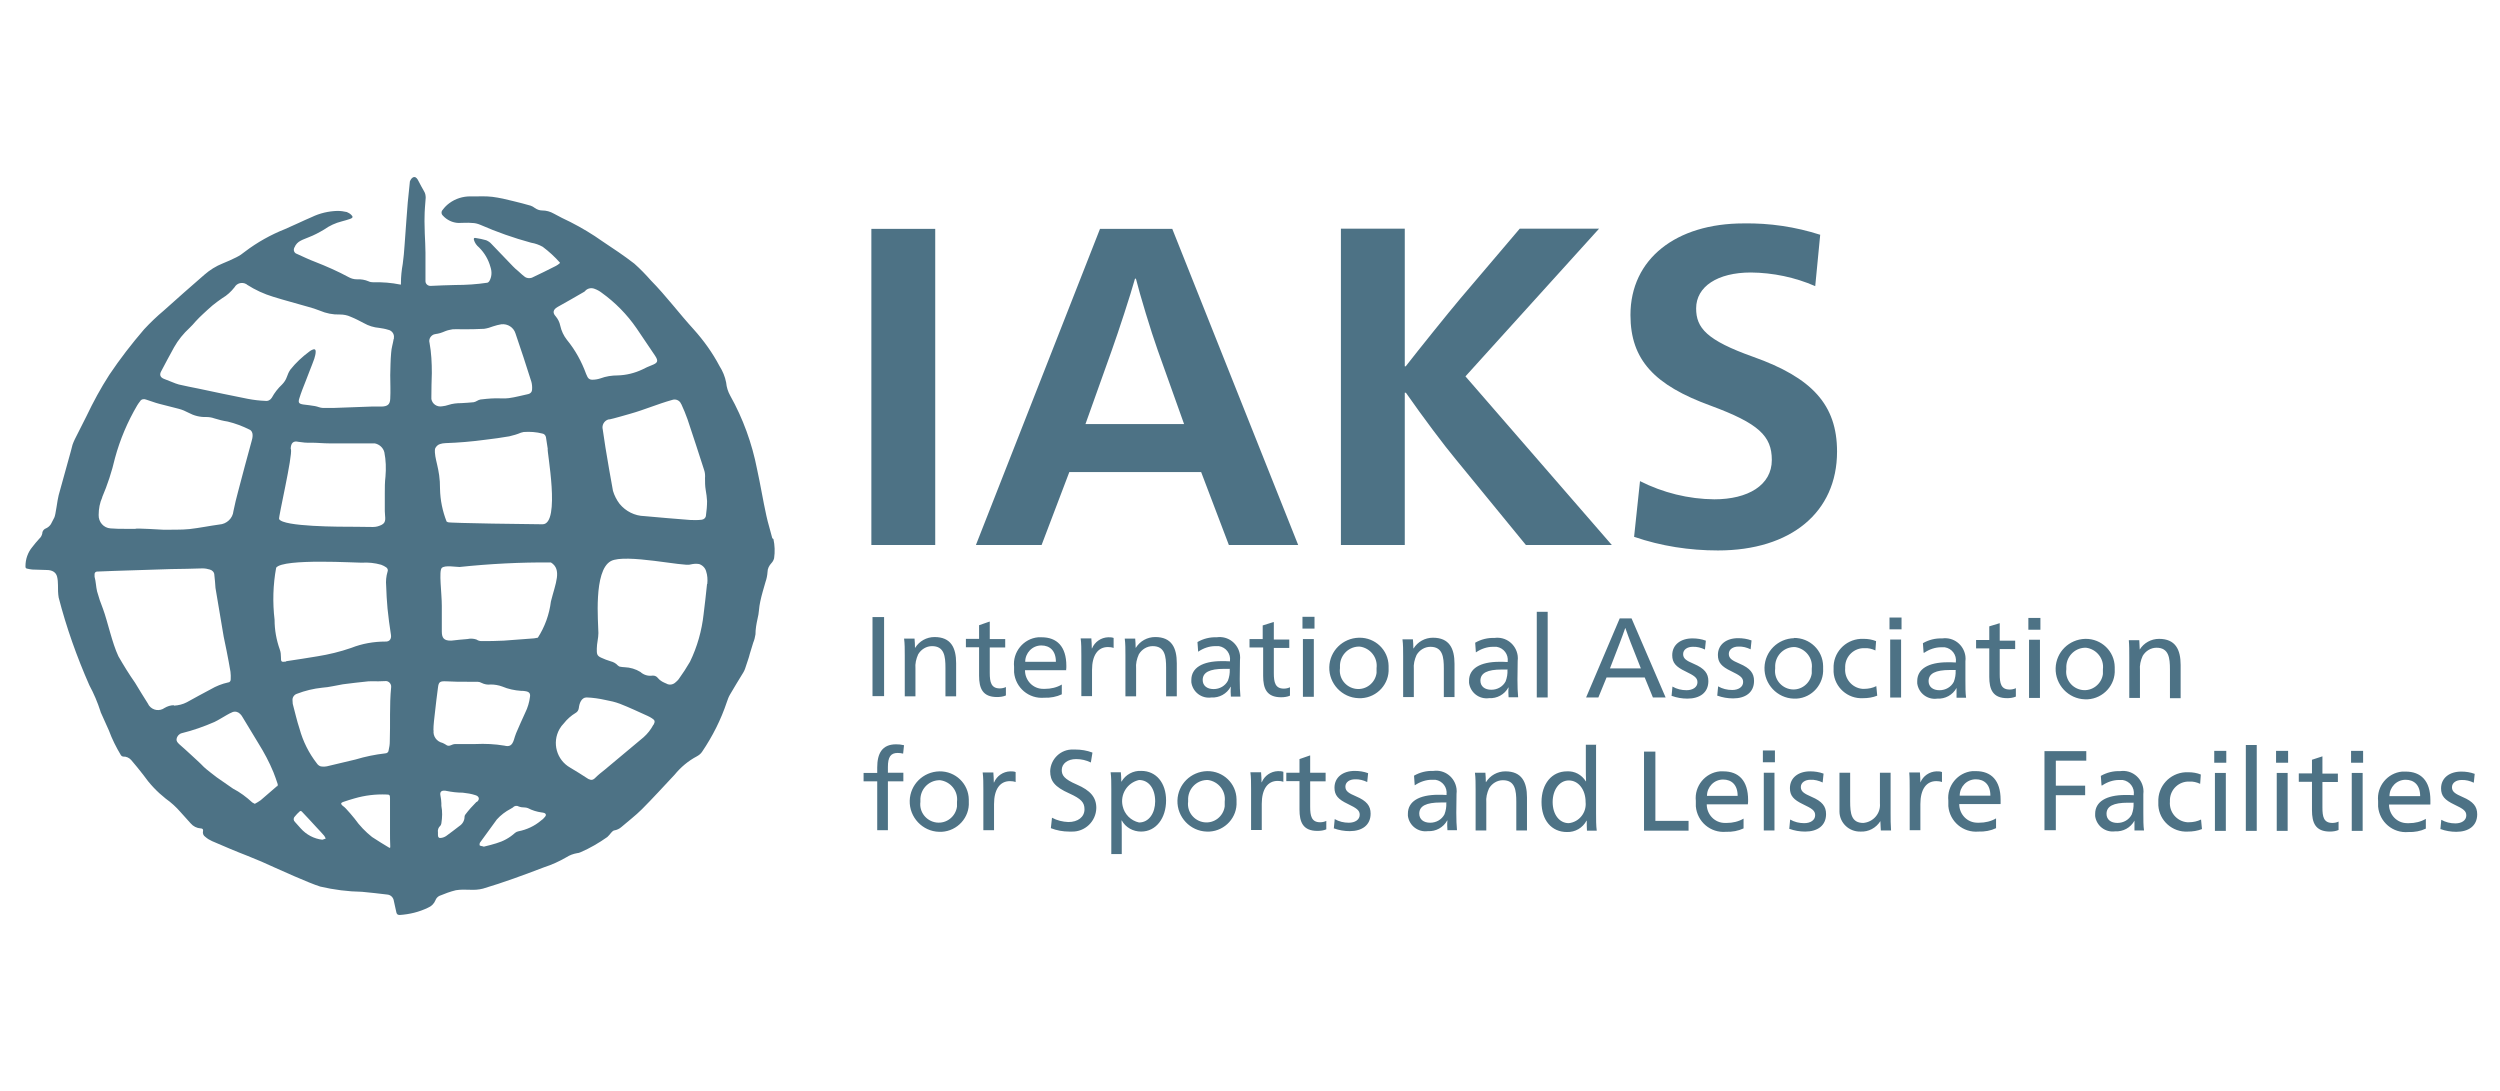
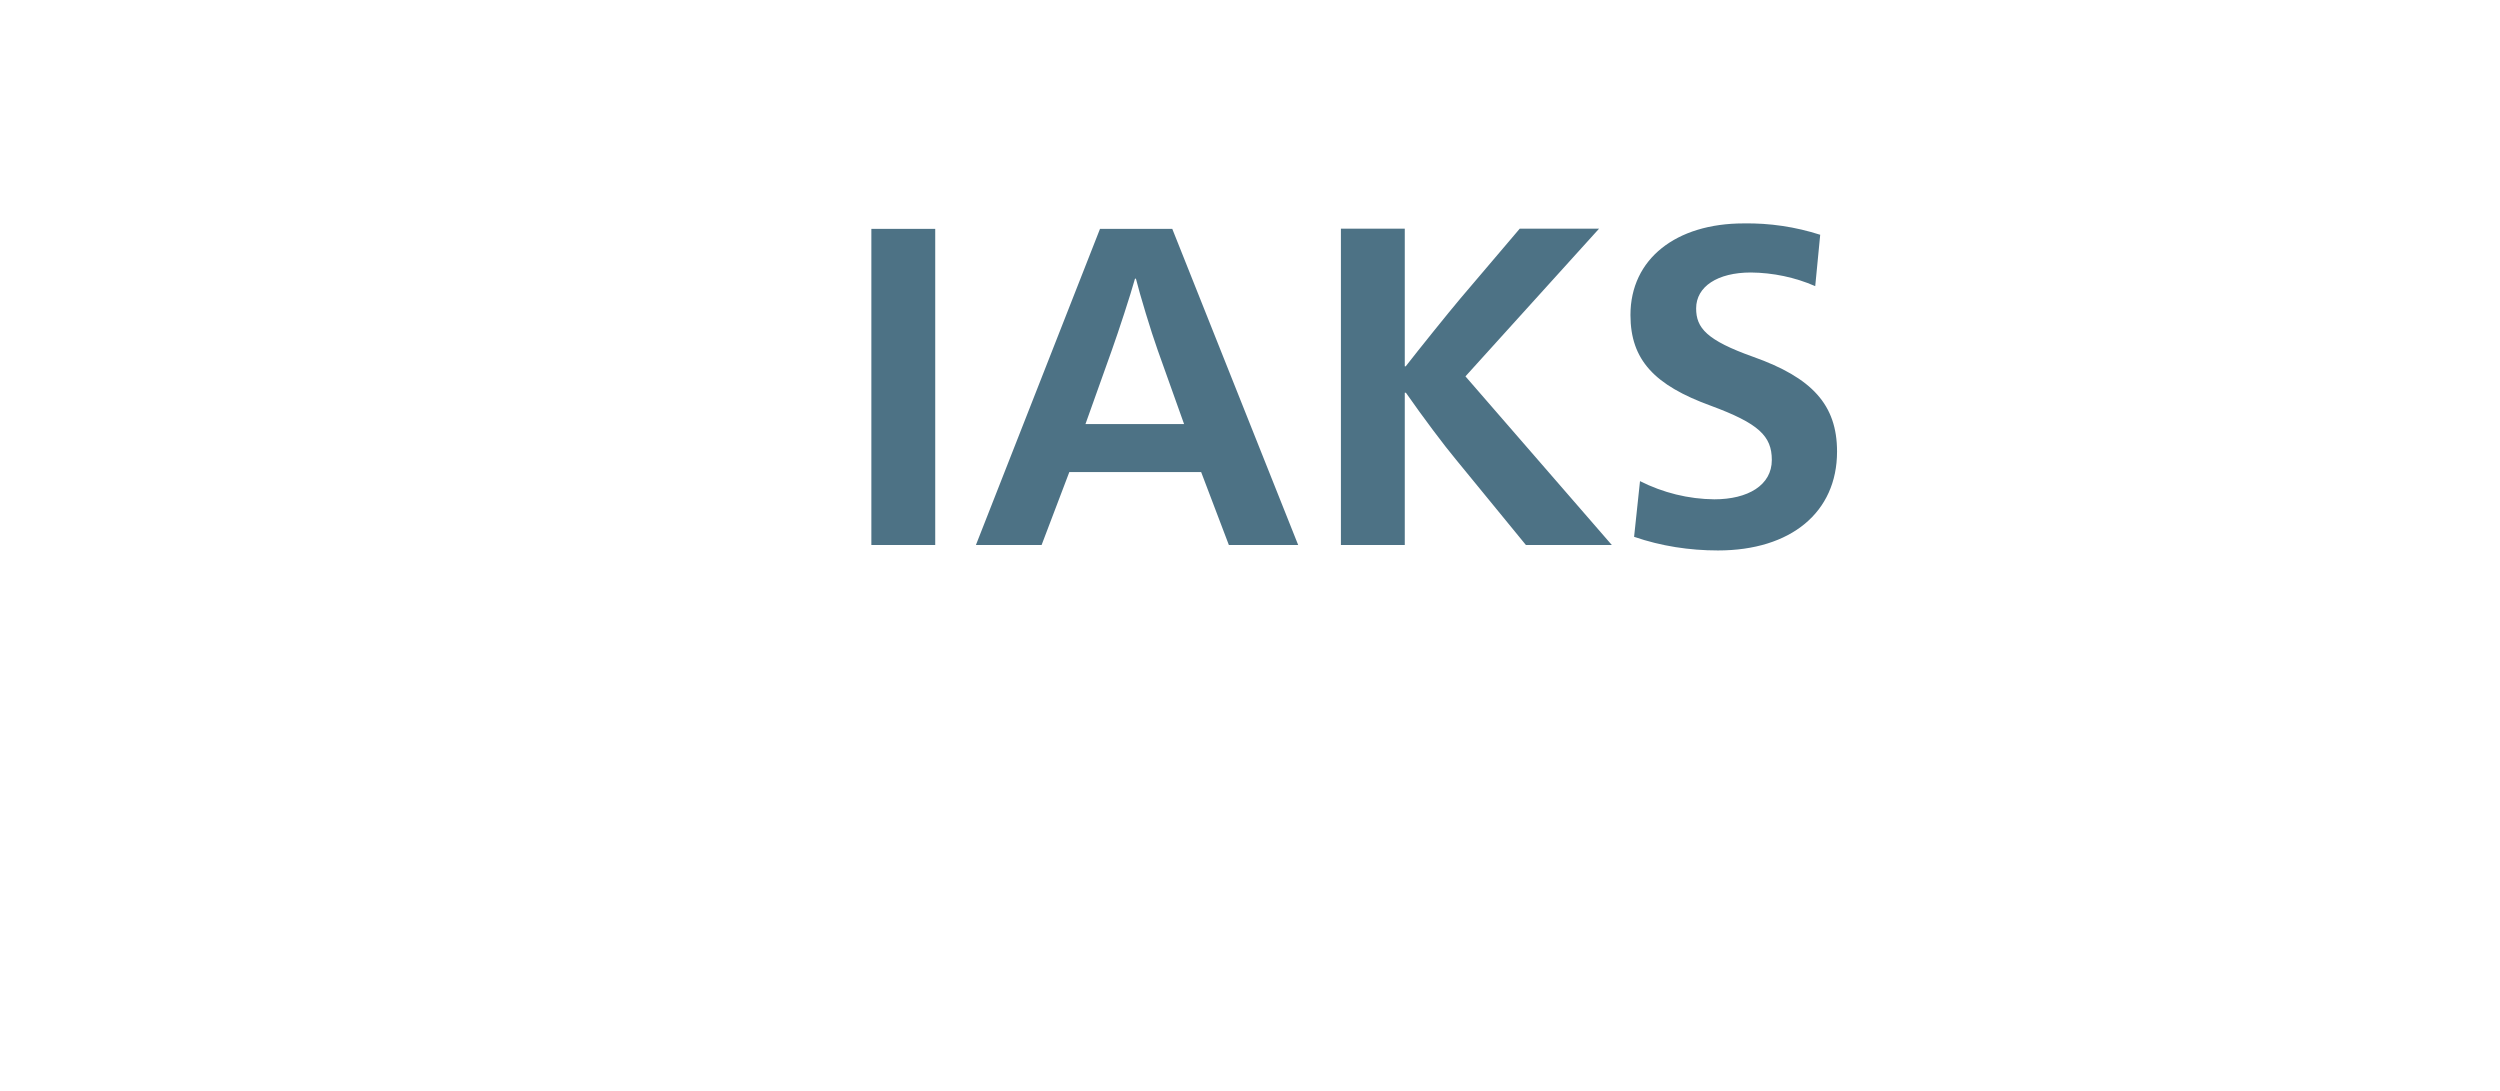
<svg xmlns="http://www.w3.org/2000/svg" id="Ebene_1" data-name="Ebene 1" viewBox="0 0 110 48">
  <defs>
    <style>
      .cls-1, .cls-2 {
        fill: #4d7285;
      }

      .cls-2 {
        fill-rule: evenodd;
      }
    </style>
  </defs>
  <g id="Zeichenfläche_9" data-name="Zeichenfläche 9">
    <g id="Gruppe_1879" data-name="Gruppe 1879">
-       <path id="Pfad_236" data-name="Pfad 236" class="cls-1" d="m33.98,23.68c-.08-.33-.19-.66-.26-.99-.15-.68-.26-1.37-.41-2.05-.22-1.13-.62-2.23-1.18-3.23-.1-.18-.16-.37-.18-.58-.05-.26-.15-.5-.29-.72-.31-.59-.7-1.13-1.14-1.62-.64-.7-1.21-1.47-1.88-2.15-.23-.26-.47-.51-.73-.74-.45-.35-.92-.66-1.4-.98-.45-.32-.92-.6-1.41-.85-.25-.12-.5-.24-.73-.37-.16-.09-.33-.14-.52-.14-.11,0-.22-.04-.32-.11-.05-.04-.12-.08-.18-.1-.25-.07-.5-.14-.76-.2-.31-.08-.62-.15-.93-.19-.32-.04-.64-.01-.96-.02-.34,0-.66.1-.93.3-.11.08-.21.18-.29.29-.07.07-.07.18,0,.25,0,0,0,0,0,0,.18.2.43.32.69.33.2,0,.4-.02.59,0,.13,0,.25.03.37.08.73.32,1.47.58,2.24.79.18.03.35.09.51.18.28.21.53.44.76.7,0,.01-.02.02-.02.03-.05.04-.1.08-.16.11-.35.18-.7.35-1.06.52-.07.02-.15.03-.23,0-.08-.01-.32-.25-.38-.3-.08-.06-.15-.13-.22-.2-.32-.33-.63-.66-.95-.99-.06-.07-.14-.12-.23-.16-.15-.04-.31-.08-.47-.1-.06-.01-.08.01-.07.08.04.14.12.25.23.34.24.24.41.53.5.86.07.21.06.43-.05.62-.02.03-.05.06-.09.07-.46.07-.93.1-1.4.1-.37.01-.74.02-1.1.04-.12,0-.22-.09-.22-.21,0,0,0-.02,0-.03v-1.22c0-.28-.02-.55-.03-.83,0-.25-.02-.49-.01-.74,0-.28.03-.57.05-.85,0-.1-.02-.2-.07-.28-.09-.15-.17-.31-.25-.46-.04-.08-.1-.18-.19-.17s-.16.11-.19.21c0,0,0,.02,0,.03-.03.29-.06.59-.09.88-.02.26-.04.52-.06.78-.03.37-.05.73-.08,1.1-.02.27-.04.55-.08.82-.05.28-.08.56-.08.84,0,.02,0,.04,0,.07-.01,0-.02,0-.03,0-.39-.08-.79-.11-1.19-.1-.07,0-.14-.01-.2-.04-.16-.07-.34-.1-.52-.09-.12,0-.24-.03-.35-.09-.48-.26-.98-.48-1.49-.68-.27-.1-.53-.23-.8-.35-.1-.03-.16-.14-.12-.25,0-.01.01-.03.02-.04.05-.13.15-.23.27-.29.11-.06.24-.1.35-.15.24-.09.46-.21.68-.34.24-.17.5-.29.78-.36.12-.03.25-.07.37-.11s.13-.1.04-.18c-.05-.05-.12-.09-.19-.12-.13-.03-.27-.05-.41-.05-.39.01-.78.1-1.13.27-.4.17-.78.36-1.18.53-.63.25-1.22.58-1.76.99-.12.1-.24.18-.38.25-.2.1-.4.19-.6.27-.3.12-.57.29-.81.5-.6.52-1.2,1.05-1.79,1.58-.3.25-.59.53-.86.82-.55.64-1.06,1.3-1.53,2-.38.59-.71,1.2-1.01,1.83-.17.34-.34.67-.51,1.01-.04.08-.07.16-.1.24-.03.09-.04.18-.07.27-.18.65-.36,1.3-.54,1.95-.06.22-.13.87-.19.98-.05.1-.1.2-.15.29-.05.08-.12.14-.2.18-.1.03-.18.12-.18.23-.02.09-.06.17-.13.23-.11.12-.21.24-.31.37-.2.24-.3.54-.3.84,0,.05,0,.1.07.11.08.02.15.03.23.04.21.01.42.01.63.02.25,0,.41.1.46.29.03.12.04.25.04.38,0,.18,0,.36.03.54.34,1.32.8,2.61,1.35,3.86.2.37.36.75.49,1.15,0,.02.01.04.02.06.12.26.23.52.35.78.14.38.32.74.53,1.09.02.03.05.05.09.06.14-.01.27.05.36.15.18.21.36.43.53.65.28.4.61.75.99,1.05.24.17.46.37.65.59.15.17.3.33.45.5.11.13.27.21.44.22.09,0,.12.05.1.13-.02.09.02.19.1.24.09.08.19.14.3.19.51.22,1.02.44,1.54.64.55.22.73.3,1.21.52.04.02,1.57.71,2.01.84.6.14,1.22.22,1.84.23.37.03.73.08,1.1.12.16.01.28.13.3.29.03.17.08.33.11.5.02.08.06.11.15.11.43-.03.85-.13,1.24-.32.15-.06.27-.18.33-.33.03-.08.09-.15.17-.19.24-.1.48-.19.73-.25.2-.03.4-.03.6-.02.2.01.4,0,.59-.05.91-.27,1.8-.6,2.69-.94.34-.11.67-.26.98-.44.14-.09.3-.15.47-.18.05,0,.1-.02.15-.04.42-.18.81-.41,1.18-.67.06-.06.12-.12.17-.19.04-.04.08-.09.13-.1.12-.02.23-.07.32-.15.3-.26.62-.5.9-.78.49-.49.96-1.01,1.44-1.52.27-.33.6-.61.98-.81.09-.05.17-.11.23-.2.46-.68.83-1.41,1.09-2.19.04-.12.08-.23.14-.33.19-.33.39-.65.59-.98.03-.05.05-.1.07-.15.04-.13.09-.26.13-.39.03-.09.06-.18.08-.27.05-.16.1-.33.15-.49.05-.12.08-.24.1-.37,0-.23.04-.45.09-.68.07-.25.06-.51.12-.76.06-.29.15-.58.23-.86.05-.14.08-.29.09-.44,0-.15.07-.28.17-.39.06-.06.1-.14.12-.22.04-.28.03-.56-.03-.84m-29.54-1.83c.24-.56.43-1.14.57-1.74.22-.81.55-1.59.98-2.32.03-.06.08-.11.12-.17.05-.09.16-.12.26-.08.2.06.39.14.59.19.28.08.58.14.86.22.15.04.29.1.42.17.24.13.51.2.79.19.12,0,.24.02.35.06.19.06.39.11.59.14.33.08.65.2.95.35.21.09.14.38.1.51-.2.73-.4,1.47-.59,2.2-.08.29-.15.59-.21.88-.03.32-.3.57-.62.59-.44.06-.87.15-1.31.2-.38.04-.76.02-1.13.03-.05,0-1.25-.08-1.25-.04h-.44c-.22,0-.44,0-.66-.02-.3-.02-.53-.28-.52-.59,0-.27.05-.54.16-.78m3.15,9.15c-.15,0-.29.05-.41.12-.22.16-.52.11-.68-.1-.02-.02-.03-.05-.04-.07-.2-.31-.39-.63-.58-.94-.26-.37-.5-.76-.73-1.16-.28-.59-.47-1.52-.68-2.09-.1-.25-.19-.51-.26-.77-.05-.21-.05-.43-.11-.64,0-.04,0-.08,0-.12,0-.06.05-.11.11-.11.56-.03,3.14-.1,3.26-.11.46,0,.92-.02,1.38-.03.11,0,.22.02.32.05.11.03.2.12.2.24.02.19.04.38.05.57l.36,2.14c.04.21.09.42.13.63.06.31.12.61.17.92.01.11.02.23.01.34,0,.07-.05.13-.12.13-.27.06-.52.16-.76.3-.35.18-.7.38-1.05.57-.17.09-.37.14-.57.15m4.55,3.53c-.24.21-.48.42-.73.63-.08.06-.17.11-.26.16-.04-.02-.08-.04-.11-.06-.26-.24-.54-.45-.85-.61-.24-.17-.48-.33-.72-.5-.05-.04-.46-.35-.56-.45-.18-.19-.39-.37-.58-.55-.16-.15-.33-.3-.5-.45-.07-.07-.14-.13-.12-.24.02-.12.11-.22.23-.25.49-.12.97-.29,1.43-.49.19-.09.37-.21.55-.31.08-.05.17-.09.26-.13.12-.04.25,0,.33.09.04.04.08.09.11.15.23.38.46.76.69,1.14.25.4.48.83.66,1.27.07.17.13.35.19.53,0,.04,0,.07-.03.1m.39-5.5c-.21.03-.22.01-.22-.2,0-.11-.01-.22-.05-.33-.15-.42-.23-.86-.23-1.31-.09-.76-.07-1.53.07-2.29.31-.42,3.62-.21,3.76-.22.29-.02.58.01.86.09.08.03.16.07.23.12.06.05.08.12.05.19-.06.2-.08.41-.06.62.01.33.03.67.06,1,.04.39.09.77.15,1.15.03.18-.06.31-.24.3-.52,0-1.03.09-1.51.28-.49.17-.99.29-1.49.37-.45.08-.9.14-1.34.21h-.02Zm.21-9.35c0-.28.13-.37.33-.32.19.03.38.05.57.04.27,0,.54.03.81.03s.54,0,.81,0c.17,0,.34,0,.5,0,.07,0,.52,0,.68,0,.2.04.37.19.42.39.07.35.08.71.05,1.07-.03.24-.03.49-.03.73,0,.26,0,.52,0,.79s.1.49-.15.61c-.29.13-.33.08-1.09.08s-3.23,0-3.41-.34c-.04-.07.6-2.78.52-3.08m1.39,17.19c-.37-.04-.71-.22-.96-.5-.09-.09-.16-.19-.25-.28-.07-.06-.08-.16-.02-.23.07-.09.15-.17.24-.25.01-.01.06,0,.07.01.23.24.45.48.67.72.11.12.22.23.32.35.03.04.05.08.07.13l-.15.05m2.99.34l-.03.02c-.26-.16-.52-.31-.77-.48-.29-.23-.55-.5-.77-.81-.12-.15-.25-.3-.38-.44-.04-.05-.1-.09-.15-.13-.02-.02-.06-.06-.06-.09s.05-.06.08-.07c.17-.06.34-.11.51-.16.45-.13.92-.19,1.4-.17.14,0,.16.02.16.17,0,.5,0,1,0,1.5,0,.2,0,.4.01.59,0,.02,0,.04,0,.07m-.02-4.66c0,.13-.02.25-.05.38,0,.08-.07.14-.15.14-.44.05-.88.14-1.31.27-.42.1-.84.2-1.26.3-.07.01-.14.02-.21.01-.09,0-.18-.06-.23-.14-.35-.45-.61-.97-.76-1.52-.12-.36-.2-.73-.3-1.1,0-.05-.01-.1-.01-.16-.01-.12.07-.24.19-.28.36-.14.74-.23,1.12-.27.31-.02.6-.1.91-.15.37-.05.75-.09,1.12-.13.14-.01.28,0,.43,0h0s.3-.01.3-.01c.13-.02.25.08.27.21,0,.02,0,.04,0,.06-.08.8-.03,1.6-.06,2.39m.17-17.71c-.03.2-.1.4-.11.61-.03.32-.03.65-.04.98,0,.35.02.69,0,1.04-.01.25-.12.33-.37.34h-.45c-.55.02-1.1.04-1.64.06-.17,0-.34,0-.51,0-.11,0-.22-.06-.34-.08-.17-.03-.34-.05-.51-.07-.2-.03-.24-.08-.18-.27.08-.26.18-.51.28-.76.12-.33.26-.65.38-.99.03-.1.06-.21.06-.31,0-.09-.04-.12-.12-.09-.06.02-.11.05-.16.09-.31.23-.59.49-.83.79-.07.1-.12.21-.16.33-.04.12-.12.24-.21.33-.18.17-.33.36-.45.58-.06.1-.17.16-.29.14-.26-.01-.51-.04-.77-.09-.73-.14-1.45-.3-2.17-.45-.29-.06-.57-.11-.86-.18-.1-.03-.19-.06-.28-.1-.13-.05-.25-.1-.38-.15-.15-.06-.2-.17-.13-.31.19-.36.38-.72.58-1.08.18-.32.41-.6.68-.85.1-.09.18-.19.27-.29.1-.11.21-.22.32-.32.14-.13.28-.26.42-.38.14-.11.28-.22.43-.32.21-.12.39-.29.54-.48.1-.18.33-.24.51-.14.01,0,.03.02.04.03.36.23.75.41,1.15.53.51.16,1.02.29,1.53.44.18.05.35.1.52.17.28.12.58.18.88.17.17,0,.33.03.48.1.2.08.39.18.58.28.21.12.44.19.68.21.13.02.26.04.38.08.17.03.29.19.26.36,0,.01,0,.03,0,.04m12.65,2.88c.1.21.19.44.27.66.25.74.49,1.49.73,2.23.04.11.05.24.04.36,0,.17,0,.35.03.52.03.16.05.33.06.49,0,.21-.02.43-.05.64-.01.1-.09.17-.19.18-.17.02-.34.02-.51.01-.67-.05-1.34-.11-2.01-.17-.42-.01-.82-.21-1.09-.54-.13-.17-.23-.37-.29-.57-.01-.03-.32-1.8-.33-1.9-.04-.27-.08-.53-.12-.8-.05-.19.06-.38.24-.44.03,0,.06-.01.08-.01.08-.01.85-.23.88-.24.64-.18,1.21-.43,1.85-.61.16-.06.34.02.4.18,0,0,0,0,0,0m-5.44-4.27c.38-.21.76-.43,1.14-.65.03-.01.05-.03.07-.05.1-.12.27-.16.42-.1.11.04.22.1.31.17.6.43,1.12.96,1.54,1.57.27.4.54.8.81,1.2.16.24.12.32-.14.42-.14.05-.28.12-.42.19-.34.16-.71.25-1.08.26-.26,0-.52.04-.76.13-.12.04-.24.06-.37.06-.08,0-.16-.04-.2-.12-.02-.04-.04-.08-.06-.13-.2-.55-.48-1.06-.85-1.51-.14-.18-.24-.39-.29-.62-.03-.15-.1-.29-.2-.41-.15-.16-.11-.3.08-.41m-.66,5.57c.07.01.13.07.15.15.03.17.05.34.08.52-.06,0,.59,3.32-.23,3.32-.41,0-4.11-.05-4.16-.09-.02-.01-.04-.02-.06-.03-.18-.46-.28-.94-.29-1.44.01-.9-.27-1.33-.22-1.76.04-.1.12-.18.22-.21.07-.02.15-.04.23-.04.59-.02,1.18-.07,1.77-.15.35-.04.7-.09,1.05-.15.17-.04.35-.09.51-.16.04-.01.08-.02.12-.03.28-.02.56,0,.83.07m-4.89-1.65c0-.34.01-.68.02-1.01,0-.45-.02-.89-.1-1.33-.05-.16.05-.33.21-.38.02,0,.04,0,.05-.01.07-.01.13-.02.2-.04.08-.02.16-.06.24-.09.1-.04.21-.06.32-.08.13-.01.27,0,.4,0,.33,0,.65,0,.98-.02.14-.02.27-.06.4-.11.12-.04.24-.07.36-.09.28-.03.54.14.62.4.24.71.48,1.42.7,2.13.03.11.04.23.03.35,0,.09-.07.17-.16.19-.28.06-.57.14-.86.18-.21.03-.43,0-.64.01-.15,0-.56.04-.61.05-.05.01-.1.03-.15.06-.05.03-.1.05-.15.06-.18.02-.37.03-.55.04-.19,0-.38.02-.56.08-.09.03-.18.05-.28.06-.22.04-.43-.1-.47-.32,0-.04,0-.09,0-.13m.09,14.72c0-.27.04-.55.07-.82.04-.35.08-.71.13-1.07.03-.26.09-.29.36-.28.31.02.63.02.94.02.15,0,.3,0,.44,0,.06,0,.13.02.18.05.12.06.26.09.4.07.17,0,.35.03.51.09.26.11.54.17.83.19.07,0,.14,0,.22.02.14.03.19.1.17.24-.03.24-.1.48-.21.7-.14.3-.27.6-.4.9-.04.1-.07.2-.1.3-.08.24-.19.31-.42.25-.42-.07-.84-.09-1.27-.07h-.88c-.08,0-.15.03-.22.06-.07.03-.14.02-.2-.03-.05-.03-.1-.06-.15-.08-.26-.06-.43-.3-.39-.56m1.89,3.15c-.18.18-.35.37-.5.57-.02.03-.03.06-.03.09,0,.17-.09.32-.23.41-.19.15-.38.29-.57.43-.07.05-.15.08-.23.09-.1.02-.14-.03-.14-.12v-.12c-.02-.11.02-.22.1-.29.03-.03.04-.07.05-.11.04-.26.05-.52,0-.77,0-.04,0-.08,0-.11,0-.11-.02-.23-.04-.34-.03-.14.02-.22.16-.22.03,0,.06,0,.09.01.24.05.49.08.73.08.19.02.38.05.56.11.17.05.2.19.06.3m2.91.75s-.06.05-.09.07c-.28.24-.63.4-.99.47-.05.01-.1.03-.15.07-.24.22-.52.37-.83.46-.18.06-.37.1-.56.15v-.02s-.02,0-.03,0c-.05-.01-.12-.02-.14-.05,0-.05,0-.1.04-.14.24-.33.48-.66.72-.99.17-.19.38-.35.61-.47.03-.02.07-.04.1-.06.07-.08.18-.09.26-.04.08.03.16.04.24.04.05,0,.11.01.16.03.19.1.39.16.6.19.08.01.18.02.19.11,0,.06-.08.12-.12.17m-.23-7.97c-.06.01-.11.02-.17.03-.44.03-.89.07-1.33.1-.33.02-.67.02-1,.02-.07,0-.15-.03-.21-.07-.12-.04-.26-.05-.39-.02-.24.02-.47.04-.71.07h-.03c-.29,0-.39-.11-.39-.4,0-.38,0-.76,0-1.13,0-.56-.14-1.54,0-1.67s.61-.04.78-.04c1.33-.14,2.68-.21,4.02-.2.5.31.2.92,0,1.72-.07.57-.27,1.12-.58,1.6m5.09,3.82c-.11.21-.26.4-.43.55-.57.48-1.14.95-1.71,1.43-.14.11-.28.22-.41.35-.13.14-.23.09-.25.08-.03-.01-.07-.02-.09-.04-.25-.17-.51-.32-.77-.48-.6-.34-.81-1.1-.47-1.7.05-.09.12-.18.19-.25.14-.18.32-.34.52-.46.08-.04.13-.13.14-.22.02-.19.11-.46.34-.46.28.01.55.05.82.11.22.04.44.09.65.17.41.16.81.35,1.21.53.07.03.14.07.2.11.13.08.14.14.07.28m2.35-6.19c-.05.44-.09.88-.15,1.32-.08.73-.28,1.44-.6,2.1-.15.26-.32.52-.5.77-.04.05-.08.09-.13.13-.11.11-.28.14-.41.06-.06-.03-.13-.05-.19-.09-.07-.04-.13-.09-.18-.15-.05-.07-.13-.11-.21-.11,0,0-.02,0-.03,0-.19.03-.39-.03-.53-.16-.21-.13-.45-.2-.7-.21-.06,0-.12-.01-.18-.02-.04,0-.09-.03-.12-.06-.08-.09-.19-.15-.31-.18-.14-.04-.29-.1-.42-.16-.2-.09-.19-.18-.19-.4s.07-.46.07-.68c0-.44-.23-2.75.55-3.17.63-.34,3.27.26,3.5.15.13-.03.25-.04.38-.02.15.05.27.17.31.32.06.18.07.37.05.56" />
-       <path id="Pfad_237" data-name="Pfad 237" class="cls-2" d="m38.9,30.63h-.51v-3.48h.51v3.48Zm1.36-2.13h.01c.18-.29.5-.47.85-.47.72,0,.95.47.95,1.15v1.46h-.47v-1.26c0-.5-.05-.95-.59-.95-.25,0-.48.14-.61.36-.09.2-.14.41-.12.63v1.22h-.47v-1.79c0-.27,0-.54-.03-.75h.46c.01.11.02.27.02.41m3.29-1.15v.76h.68v.37h-.68v1.12c0,.4.06.68.44.68.09,0,.19-.02.27-.06v.37c-.11.05-.25.07-.39.07-.64,0-.79-.39-.79-.94v-1.25h-.58v-.37h.58v-.6l.46-.16Zm3.37,2.13h-1.82c0,.45.35.82.8.82.03,0,.05,0,.08,0,.26,0,.52-.06.74-.19v.43c-.23.11-.5.16-.77.15-.68.06-1.27-.44-1.33-1.12,0-.08,0-.16,0-.24-.07-.65.41-1.24,1.06-1.3.05,0,.1,0,.15,0,.67,0,1.09.4,1.09,1.26,0,.05,0,.13-.01.18m-1.8-.36h1.35c0-.49-.27-.72-.64-.72-.4,0-.71.33-.71.72m2.93-.59h.01c.12-.29.4-.48.71-.49.08,0,.17,0,.24.03v.44c-.08-.03-.17-.04-.25-.04-.44,0-.7.36-.7,1.01v1.15h-.47v-1.79c0-.27,0-.54-.03-.75h.47c.01.14.02.29.02.43m1.93-.02h.01c.18-.29.5-.47.85-.47.72,0,.95.47.95,1.15v1.46h-.47v-1.26c0-.5-.05-.95-.59-.95-.25,0-.48.14-.61.36-.09.2-.14.41-.12.63v1.22h-.47v-1.79c0-.27,0-.54-.03-.75h.46c.01.11.02.27.02.41m2.75.16l-.03-.42c.26-.15.55-.22.85-.21.5-.07.95.28,1.02.78.01.08.01.15,0,.23,0,.32-.01.72-.01.83,0,.28.01.58.03.77h-.42s-.01-.13-.01-.21,0-.15.01-.22h-.01c-.17.31-.5.49-.85.47-.43.06-.82-.24-.88-.67,0-.03,0-.07,0-.1,0-.53.48-.83,1.34-.83.1,0,.24,0,.36.01v-.02c.04-.31-.17-.6-.49-.65-.05,0-.11,0-.16,0-.26,0-.52.09-.74.24m1.39.76c-.06,0-.14,0-.26,0-.63,0-.94.15-.94.49,0,.25.19.4.48.4.27,0,.51-.14.63-.37.06-.16.09-.33.08-.5m1.94-2.07v.76h.68v.37h-.68v1.11c0,.4.06.68.44.68.09,0,.19-.02.27-.06v.37c-.11.05-.25.07-.39.07-.64,0-.79-.39-.79-.94v-1.25h-.6v-.37h.58v-.6l.48-.15Zm1.79.28h-.53v-.52h.53v.52Zm-.03,3h-.48v-2.54h.48v2.54Zm2-2.6c.7-.01,1.28.54,1.29,1.24,0,.03,0,.07,0,.1.04.69-.5,1.28-1.19,1.32-.04,0-.09,0-.13,0-.73-.02-1.31-.64-1.29-1.37.02-.71.59-1.27,1.3-1.29m-.02.39c-.47.02-.83.42-.81.89,0,.02,0,.04,0,.06-.06.45.26.85.7.91.45.06.85-.26.91-.7,0-.07,0-.14,0-.21.06-.47-.28-.89-.74-.95-.02,0-.05,0-.07,0m2.43.08h.01c.18-.29.5-.47.85-.47.72,0,.95.47.95,1.15v1.46h-.47v-1.26c0-.5-.05-.95-.59-.95-.25,0-.48.14-.61.36-.09.2-.14.41-.12.63v1.22h-.47v-1.79c0-.27,0-.54-.03-.75h.46c.01.11.02.27.02.41m2.75.16l-.03-.42c.26-.15.55-.22.85-.21.5-.07.95.28,1.02.78.01.08.01.15,0,.23,0,.32-.01.72-.01.83,0,.28.01.58.03.77h-.42s-.01-.13-.01-.21,0-.15.01-.22h-.01c-.17.31-.5.49-.85.47-.43.06-.82-.24-.88-.67,0-.03,0-.07,0-.1,0-.53.48-.83,1.34-.83.1,0,.24,0,.36.01v-.02c.04-.31-.17-.6-.49-.65-.05,0-.11,0-.16,0-.26,0-.52.09-.74.24m1.39.76c-.06,0-.14,0-.26,0-.63,0-.94.15-.94.49,0,.25.19.4.48.4.27,0,.51-.14.63-.37.06-.16.09-.33.08-.5m1.77,1.21h-.48v-3.77h.48v3.77Zm3.69-3.48l1.5,3.48h-.56l-.36-.88h-1.68l-.36.88h-.54l1.48-3.48h.52Zm.41,2.2l-.45-1.14c-.06-.15-.17-.46-.23-.63h-.01c-.06.17-.17.48-.23.63l-.44,1.14h1.36Zm1.35,1.22l.04-.42c.19.11.4.16.62.16.27,0,.48-.13.48-.35,0-.2-.14-.29-.53-.48-.42-.2-.58-.38-.58-.71,0-.46.37-.74.89-.74.2,0,.4.03.59.1l-.04.39c-.17-.08-.35-.13-.54-.12-.23,0-.42.12-.42.32s.14.29.47.43c.47.2.64.42.64.76,0,.51-.38.77-.92.77-.24,0-.47-.04-.69-.12m2,0l.04-.42c.19.11.4.16.62.16.27,0,.48-.13.48-.35,0-.2-.14-.29-.53-.48-.42-.2-.58-.38-.58-.71,0-.46.37-.74.89-.74.2,0,.4.03.59.1l-.04.39c-.17-.08-.35-.13-.54-.12-.23,0-.42.12-.42.32s.14.29.47.43c.47.2.64.42.64.76,0,.51-.38.77-.92.77-.24,0-.47-.04-.69-.12m3.36-2.54c.7-.01,1.28.54,1.29,1.24,0,.03,0,.07,0,.1.04.69-.48,1.29-1.17,1.33-.04,0-.08,0-.12,0-.73-.02-1.31-.64-1.29-1.37.02-.71.59-1.27,1.3-1.29m-.02.39c-.47.02-.83.42-.81.89,0,.02,0,.04,0,.06-.06.45.26.85.7.91s.85-.26.91-.7c0-.07,0-.14,0-.21.06-.47-.28-.89-.74-.95-.02,0-.05,0-.07,0m3.64-.27l-.03.42c-.15-.07-.31-.11-.47-.1-.46-.02-.84.34-.86.79,0,.03,0,.06,0,.09-.04.46.3.87.76.91.03,0,.05,0,.08,0,.18,0,.37-.04.53-.12l.04.42c-.2.08-.41.11-.62.11-.68.04-1.26-.48-1.3-1.15,0-.05,0-.1,0-.15-.03-.69.5-1.27,1.19-1.31.05,0,.09,0,.14,0,.18,0,.37.03.54.1m1.12-.52h-.53v-.52h.53v.52Zm-.02,3h-.48v-2.55h.48v2.55Zm.99-1.97l-.03-.42c.26-.15.55-.22.85-.21.5-.07.95.28,1.02.78.01.08.01.15,0,.23,0,.32,0,.72,0,.83,0,.28,0,.58.03.77h-.42s0-.13,0-.21,0-.15,0-.22h0c-.17.31-.5.49-.85.47-.43.06-.82-.24-.88-.67,0-.03,0-.07,0-.1,0-.53.48-.83,1.34-.83.1,0,.24,0,.36.01v-.02c.04-.31-.17-.6-.49-.65-.05,0-.11,0-.16,0-.26,0-.52.09-.74.24m1.39.76c-.05,0-.15,0-.26,0-.63,0-.94.15-.94.49,0,.25.19.4.48.4.27,0,.51-.14.63-.37.06-.16.09-.33.08-.5m1.94-2.07v.76h.68v.37h-.68v1.1c0,.4.05.68.44.68.09,0,.19-.02.27-.06v.37c-.11.05-.25.07-.38.07-.64,0-.79-.39-.79-.94v-1.25h-.58v-.37h.58v-.6l.46-.14Zm1.79.28h-.53v-.52h.53v.52Zm-.02,3h-.48v-2.56h.48v2.56Zm2-2.6c.7-.01,1.28.54,1.29,1.24,0,.03,0,.07,0,.1.04.69-.5,1.28-1.19,1.32-.04,0-.08,0-.12,0-.73-.02-1.31-.64-1.29-1.37.02-.71.59-1.27,1.3-1.29m-.02.39c-.47.02-.83.42-.81.89,0,.02,0,.04,0,.06-.06.45.26.85.7.91s.85-.26.91-.7c0-.07,0-.14,0-.21.06-.47-.28-.89-.74-.95-.02,0-.05,0-.07,0m2.43.08h0c.18-.29.5-.47.85-.47.72,0,.95.47.95,1.15v1.46h-.47v-1.27c0-.5-.05-.95-.59-.95-.25,0-.48.14-.61.36-.09.2-.14.41-.12.63v1.22h-.47v-1.79c0-.27,0-.54-.02-.75h.46c0,.11.02.27.02.41m-54.37,4.2l-.04.38c-.08-.02-.16-.03-.24-.03-.31,0-.43.18-.43.62v.25h.68v.38h-.68v2.15h-.47v-2.15h-.6v-.37h.6v-.24c0-.61.21-1.02.83-1.02.12,0,.23.01.35.04m1.56,1.15c.7-.01,1.28.54,1.29,1.24,0,.03,0,.07,0,.1.04.69-.5,1.28-1.19,1.32-.04,0-.08,0-.12,0-.73-.02-1.31-.64-1.29-1.37.02-.71.59-1.27,1.3-1.29m-.02.39c-.47.02-.83.42-.81.89,0,.02,0,.04,0,.06-.06.45.26.85.7.91.45.06.85-.26.91-.7,0-.07,0-.14,0-.21.06-.47-.28-.89-.74-.95-.02,0-.05,0-.07,0m2.43.1h.01c.12-.29.4-.48.71-.49.08,0,.17,0,.24.03v.44c-.08-.03-.17-.04-.25-.04-.44,0-.7.36-.7,1.01v1.15h-.47v-1.79c0-.27,0-.54-.03-.75h.47c.01.14.02.29.02.43m4.34-1.3l-.07.43c-.2-.1-.42-.15-.65-.15-.37,0-.63.2-.63.48,0,.23.1.4.66.64.6.26.86.56.86,1.03-.01.59-.5,1.06-1.09,1.04-.03,0-.07,0-.1,0-.28,0-.55-.05-.81-.15l.05-.46c.22.12.47.18.72.19.42,0,.71-.22.71-.56,0-.3-.14-.46-.67-.7-.65-.29-.84-.55-.84-.98.02-.54.47-.97,1.01-.95.03,0,.07,0,.1,0,.25,0,.5.04.74.13m.84,4.46v-2.84c0-.27,0-.54-.03-.75h.45c.01.1.02.28.02.41h.01c.18-.31.52-.49.87-.47.65,0,1.09.52,1.09,1.3s-.44,1.37-1.1,1.37c-.35,0-.68-.18-.85-.49h-.01c.01.1.01.48.01.63v.85h-.47Zm1.22-3.25c-.52.12-.84.63-.72,1.15.08.36.36.64.72.72.44,0,.71-.42.71-.93,0-.56-.28-.94-.71-.94m3-.39c.7-.01,1.28.54,1.29,1.24,0,.03,0,.07,0,.1.04.69-.5,1.28-1.19,1.32-.04,0-.08,0-.12,0-.73-.02-1.31-.64-1.29-1.37.02-.71.59-1.27,1.3-1.29m-.02.39c-.47.02-.83.42-.81.89,0,.02,0,.04,0,.06-.06.45.26.85.7.91.45.06.85-.26.91-.7,0-.07,0-.14,0-.21.06-.47-.28-.89-.74-.95-.02,0-.05,0-.07,0m2.43.1h.01c.12-.29.4-.48.71-.49.08,0,.17,0,.24.03v.44c-.08-.03-.17-.04-.25-.04-.44,0-.7.36-.7,1.01v1.15h-.47v-1.79c0-.27,0-.54-.03-.75h.47c.01.14.02.29.02.43m2.14-1.17v.76h.68v.38h-.68v1.12c0,.4.06.68.44.68.09,0,.19-.02.27-.06v.37c-.11.05-.25.07-.39.07-.64,0-.79-.39-.79-.94v-1.25h-.58v-.37h.58v-.6l.46-.16Zm1.04,3.22l.04-.42c.19.11.4.16.62.16.27,0,.48-.13.48-.35,0-.2-.14-.29-.53-.48-.42-.2-.58-.38-.58-.71,0-.46.37-.74.89-.74.2,0,.4.03.59.1l-.04.39c-.17-.08-.35-.13-.54-.12-.23,0-.42.12-.42.32s.14.29.47.43c.47.2.64.42.64.76,0,.51-.38.77-.92.77-.24,0-.47-.04-.69-.12m3.55-1.9l-.03-.42c.26-.15.55-.22.85-.21.5-.07.95.28,1.02.78.01.08.01.15,0,.23,0,.32-.01.72-.01.83,0,.28.01.58.03.77h-.42s-.01-.13-.01-.21,0-.15.01-.22h-.01c-.17.31-.5.49-.85.47-.43.06-.82-.24-.88-.67,0-.03,0-.07,0-.1,0-.53.48-.83,1.34-.83.1,0,.24,0,.36.01v-.02c.04-.31-.17-.6-.49-.65-.05,0-.11,0-.16,0-.26,0-.52.09-.74.24m1.39.76c-.06,0-.14,0-.26,0-.63,0-.94.15-.94.49,0,.25.19.4.48.4.27,0,.51-.14.63-.37.06-.16.09-.33.08-.5m1.74-.92h.01c.18-.29.5-.47.85-.47.72,0,.95.47.95,1.15v1.45h-.47v-1.26c0-.5-.05-.95-.59-.95-.25,0-.48.14-.61.36-.09.2-.14.41-.12.63v1.22h-.47v-1.79c0-.27,0-.54-.03-.75h.46c.01.11.02.27.02.41m4.85-1.63v3c0,.27,0,.55.03.77h-.43c-.01-.13-.01-.27-.01-.44h-.01c-.17.32-.5.51-.86.5-.68,0-1.12-.52-1.12-1.32s.45-1.35,1.12-1.35c.34-.02.65.15.83.44h.01c-.01-.16-.01-.38-.01-.63v-.98h.47Zm-1.2,1.56c-.41,0-.71.41-.71.95s.29.93.71.93c.46-.05.79-.47.74-.93,0,0,0,0,0,0,0-.54-.31-.95-.74-.95m3.81-1.27v3.05h1.46v.43h-1.96v-3.48h.51Zm4.07,2.32h-1.81c0,.45.35.82.8.82.03,0,.05,0,.08,0,.26,0,.52-.06.74-.19v.43c-.23.11-.5.16-.77.15-.68.06-1.27-.44-1.33-1.12,0-.08,0-.16,0-.24-.07-.65.41-1.24,1.06-1.3.05,0,.1,0,.15,0,.67,0,1.09.4,1.09,1.26,0,.05,0,.13-.01.18m-1.8-.36h1.35c0-.49-.27-.72-.64-.72-.4,0-.71.33-.71.72m3-1.48h-.54v-.52h.53v.52Zm-.02,3h-.48v-2.54h.47v2.54Zm.64-.06l.04-.42c.19.11.4.16.62.16.27,0,.48-.13.48-.35,0-.2-.13-.29-.53-.48-.42-.2-.58-.38-.58-.71,0-.46.37-.74.89-.74.2,0,.4.03.59.1l-.04.39c-.17-.08-.35-.13-.54-.12-.23,0-.42.12-.42.32s.15.29.47.43c.47.2.64.42.64.76,0,.51-.38.77-.92.77-.24,0-.47-.04-.69-.12m4-.34h0c-.19.3-.52.48-.88.46-.5.01-.91-.38-.92-.87,0-.05,0-.09,0-.14v-1.58h.47v1.26c0,.53.05.95.58.95.44-.04.77-.42.73-.86,0-.01,0-.02,0-.04v-1.31h.47v1.78c0,.25,0,.51.02.76h-.45c0-.1-.02-.23-.02-.4m1.76-1.71h0c.12-.29.4-.48.71-.49.08,0,.17,0,.24.03v.44c-.08-.03-.17-.04-.25-.04-.44,0-.7.36-.7,1.01v1.15h-.47v-1.79c0-.27,0-.54-.02-.75h.47c.01.14.02.29.02.43m3.52.96h-1.81c0,.45.35.82.8.82.03,0,.05,0,.08,0,.26,0,.52-.06.74-.19v.43c-.23.11-.5.16-.77.15-.68.06-1.27-.44-1.33-1.12,0-.08,0-.16,0-.24-.07-.65.41-1.24,1.06-1.3.05,0,.1,0,.15,0,.67,0,1.09.4,1.09,1.26,0,.05,0,.13,0,.18m-1.8-.36h1.35c0-.49-.27-.72-.64-.72-.4,0-.71.33-.71.72m4.23,1.52h-.5v-3.48h1.84v.42h-1.34v1.1h1.29v.42h-1.29v1.53Zm2.01-1.97l-.03-.42c.26-.15.55-.22.85-.21.5-.07.95.28,1.02.78.01.08.01.15,0,.23,0,.32,0,.72,0,.83,0,.28,0,.58.03.77h-.42s0-.13,0-.21,0-.15,0-.22h0c-.17.31-.5.49-.85.47-.43.06-.82-.24-.88-.67,0-.03,0-.07,0-.1,0-.53.48-.83,1.34-.83.1,0,.24,0,.36.01v-.02c.04-.31-.17-.6-.49-.65-.05,0-.11,0-.16,0-.26,0-.52.09-.74.24m1.39.76c-.05,0-.15,0-.26,0-.63,0-.94.15-.94.49,0,.25.19.4.48.4.27,0,.51-.14.63-.37.06-.16.09-.33.08-.5m2.96-1.27l-.03.42c-.15-.07-.31-.11-.47-.1-.46-.02-.84.34-.86.79,0,.03,0,.06,0,.09-.04.46.3.87.76.91.03,0,.05,0,.08,0,.18,0,.37-.04.53-.12l.04.42c-.2.08-.41.11-.62.11-.68.04-1.26-.48-1.3-1.15,0-.05,0-.1,0-.15-.03-.69.5-1.27,1.19-1.31.05,0,.09,0,.14,0,.18,0,.37.03.54.1m1.12-.52h-.53v-.52h.53v.52Zm-.02,3h-.48v-2.55h.48v2.55Zm1.36,0h-.48v-3.78h.48v3.78Zm1.38-3h-.53v-.52h.53v.52Zm-.02,3h-.48v-2.55h.48v2.55Zm1.53-3.28v.76h.68v.37h-.68v1.12c0,.4.05.68.44.68.09,0,.19-.02.27-.06v.37c-.11.05-.25.07-.38.07-.64,0-.79-.39-.79-.94v-1.25h-.58v-.37h.58v-.6l.46-.15Zm1.79.28h-.53v-.52h.53v.52Zm-.02,3h-.48v-2.55h.48v2.55Zm2.97-1.16h-1.81c0,.45.35.82.8.82.03,0,.05,0,.08,0,.26,0,.52-.06.74-.19v.43c-.23.11-.5.16-.77.15-.68.06-1.27-.44-1.33-1.12,0-.08,0-.16,0-.24-.07-.65.41-1.24,1.06-1.3.05,0,.1,0,.15,0,.67,0,1.09.4,1.09,1.26,0,.05,0,.13,0,.18m-1.8-.36h1.35c0-.49-.27-.72-.64-.72-.4,0-.71.33-.71.72m2.24,1.46l.04-.42c.19.11.4.16.62.16.27,0,.48-.13.48-.35,0-.2-.13-.29-.53-.48-.42-.2-.58-.38-.58-.71,0-.46.37-.74.89-.74.2,0,.4.03.59.1l-.04.39c-.17-.08-.35-.13-.54-.12-.23,0-.42.12-.42.32s.15.29.47.43c.47.2.64.42.64.76,0,.51-.38.77-.92.77-.24,0-.47-.04-.69-.12" />
      <path id="Pfad_238" data-name="Pfad 238" class="cls-2" d="m38.34,10.07h2.81v13.91h-2.81v-13.91Zm13.24,0l5.54,13.91h-3.05l-1.22-3.21h-5.8l-1.22,3.21h-2.89l5.46-13.91h3.17Zm.52,8.59l-1.16-3.25c-.3-.84-.78-2.43-.96-3.15h-.04c-.2.72-.72,2.31-1.02,3.15l-1.16,3.25h4.33Zm9.71-1.38v6.7h-2.81v-13.92h2.81v6.06h.04c.56-.72,1.87-2.35,2.41-2.99l2.61-3.07h3.49l-5.88,6.5,6.44,7.42h-3.78l-3.07-3.75c-.52-.62-1.47-1.89-2.21-2.95h-.04Zm18.28-6.96l-.22,2.27c-.89-.39-1.86-.59-2.83-.6-1.47,0-2.41.62-2.41,1.58,0,.86.46,1.4,2.51,2.13,2.59.92,3.69,2.11,3.69,4.17,0,2.67-2.03,4.35-5.24,4.35-1.25,0-2.5-.19-3.69-.6l.26-2.45c1.01.51,2.13.79,3.27.8,1.48,0,2.53-.62,2.53-1.73,0-1.06-.58-1.61-2.69-2.39-2.47-.9-3.53-2.01-3.53-3.99,0-2.47,2.01-4.03,4.98-4.03,1.14-.02,2.28.15,3.37.5" />
    </g>
  </g>
</svg>